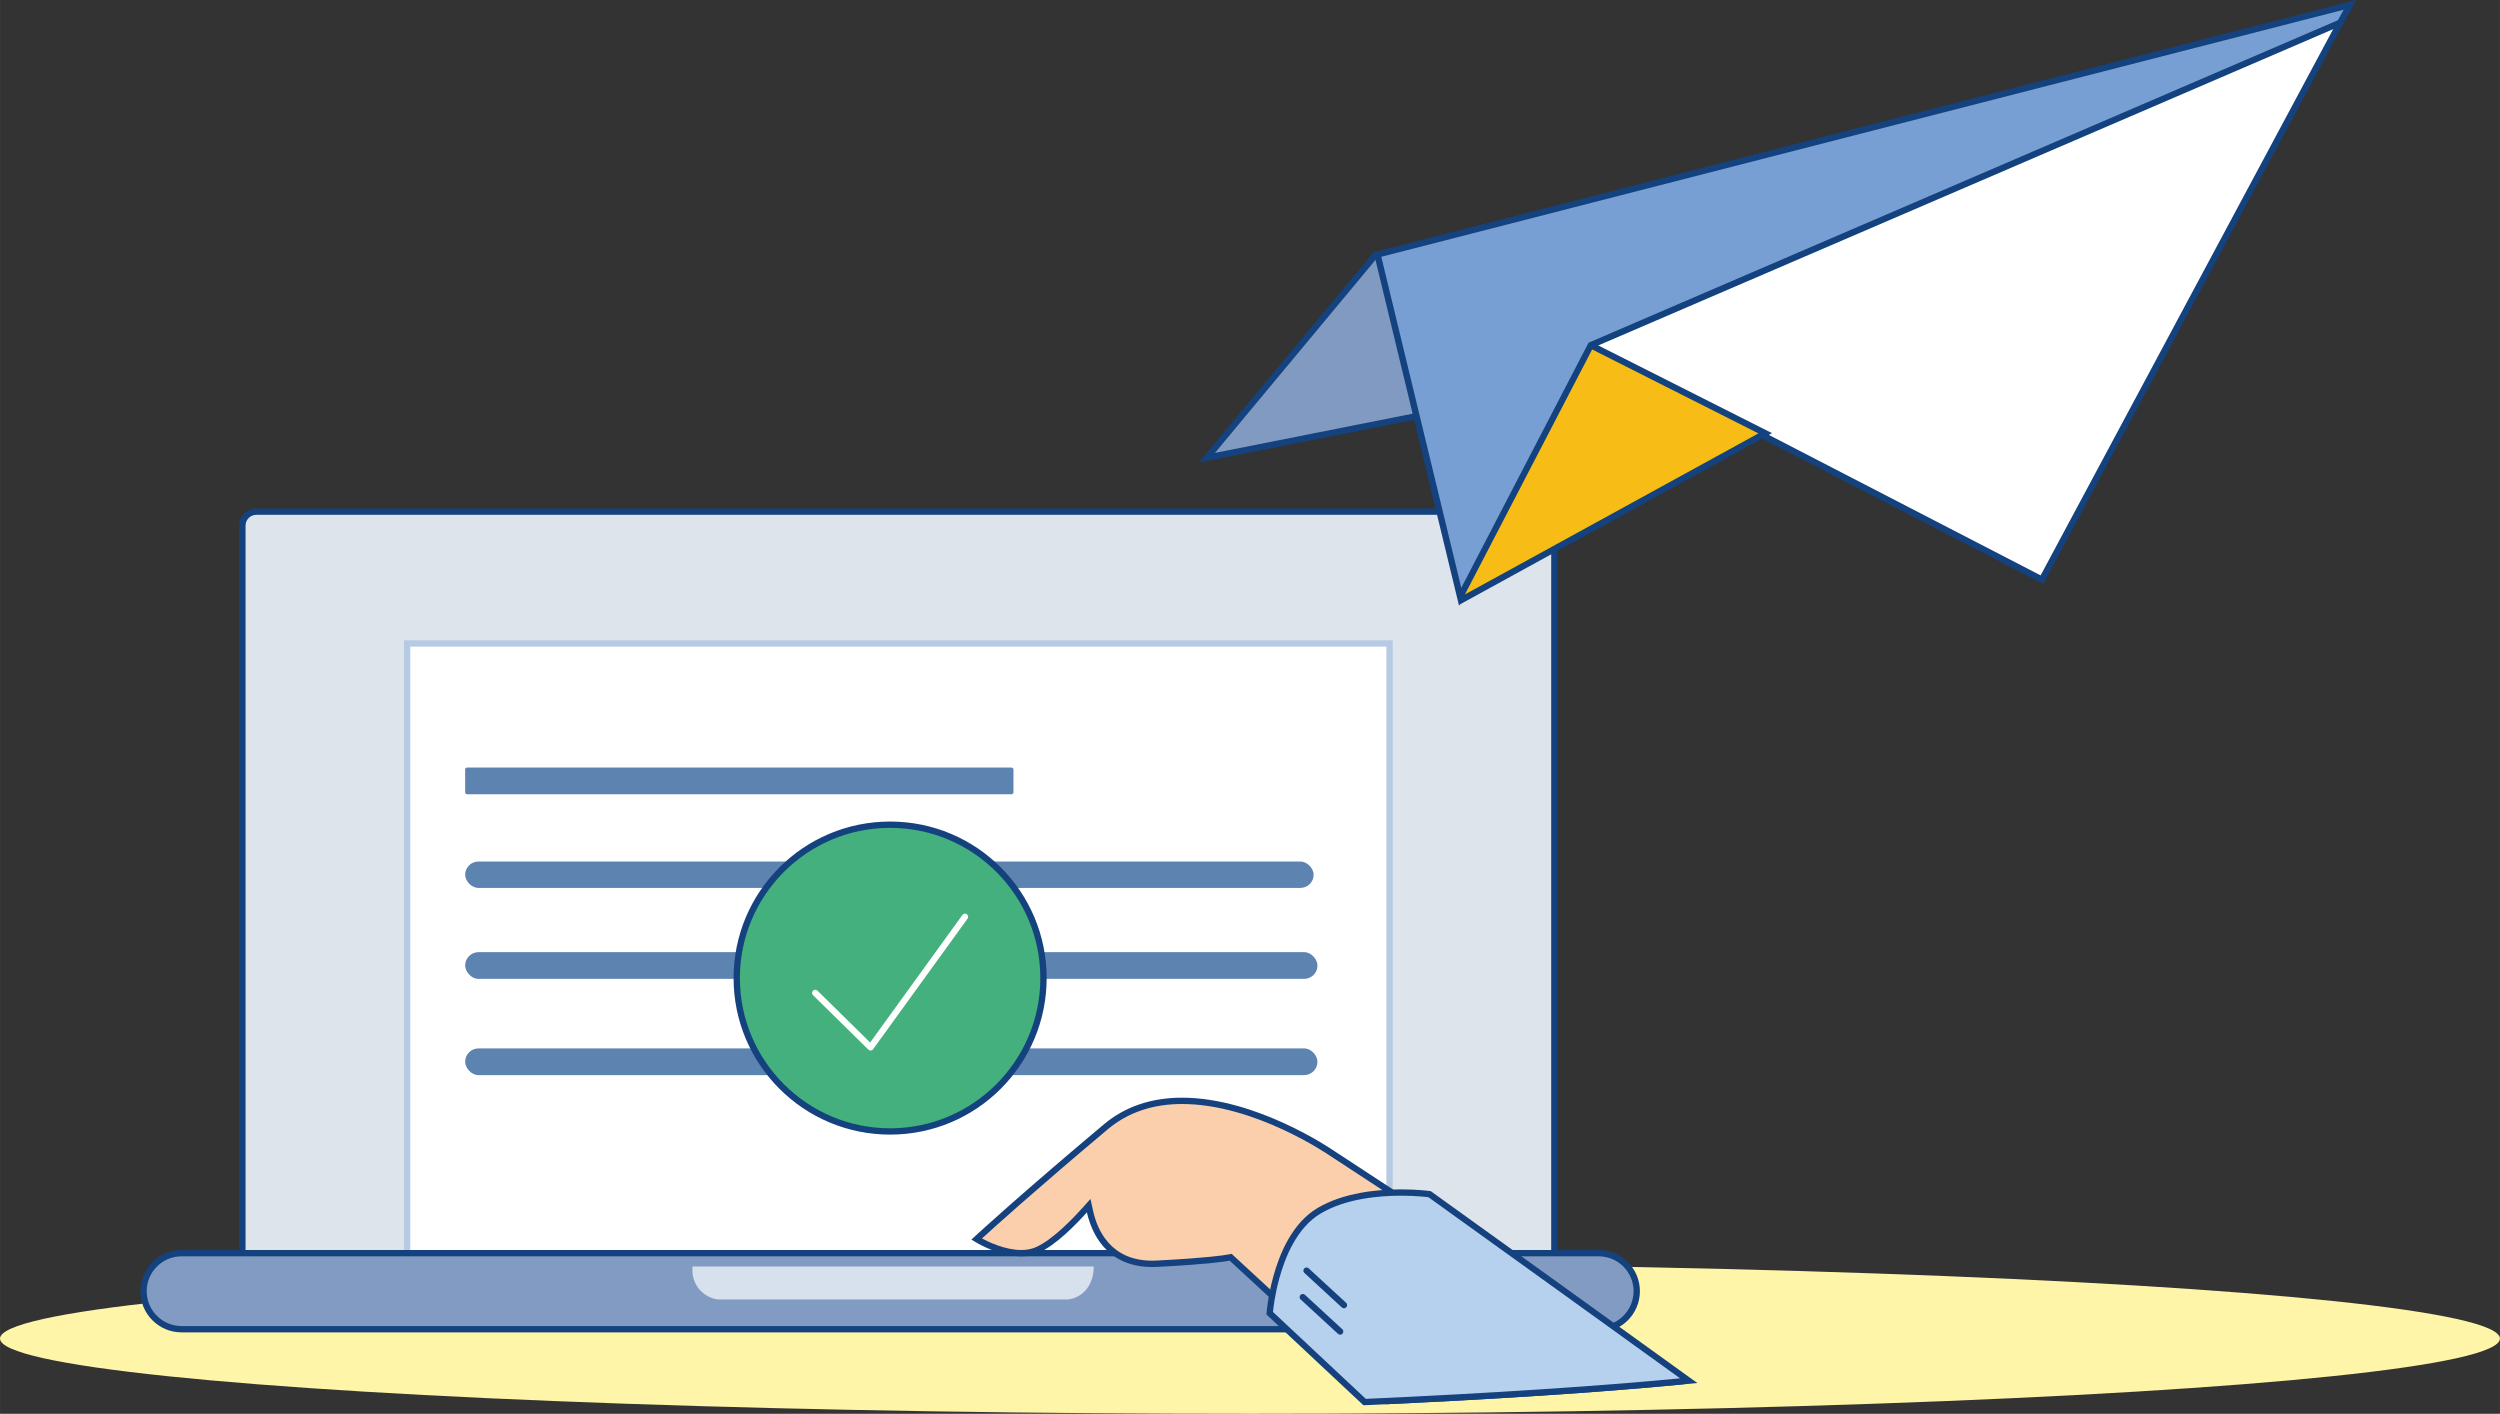
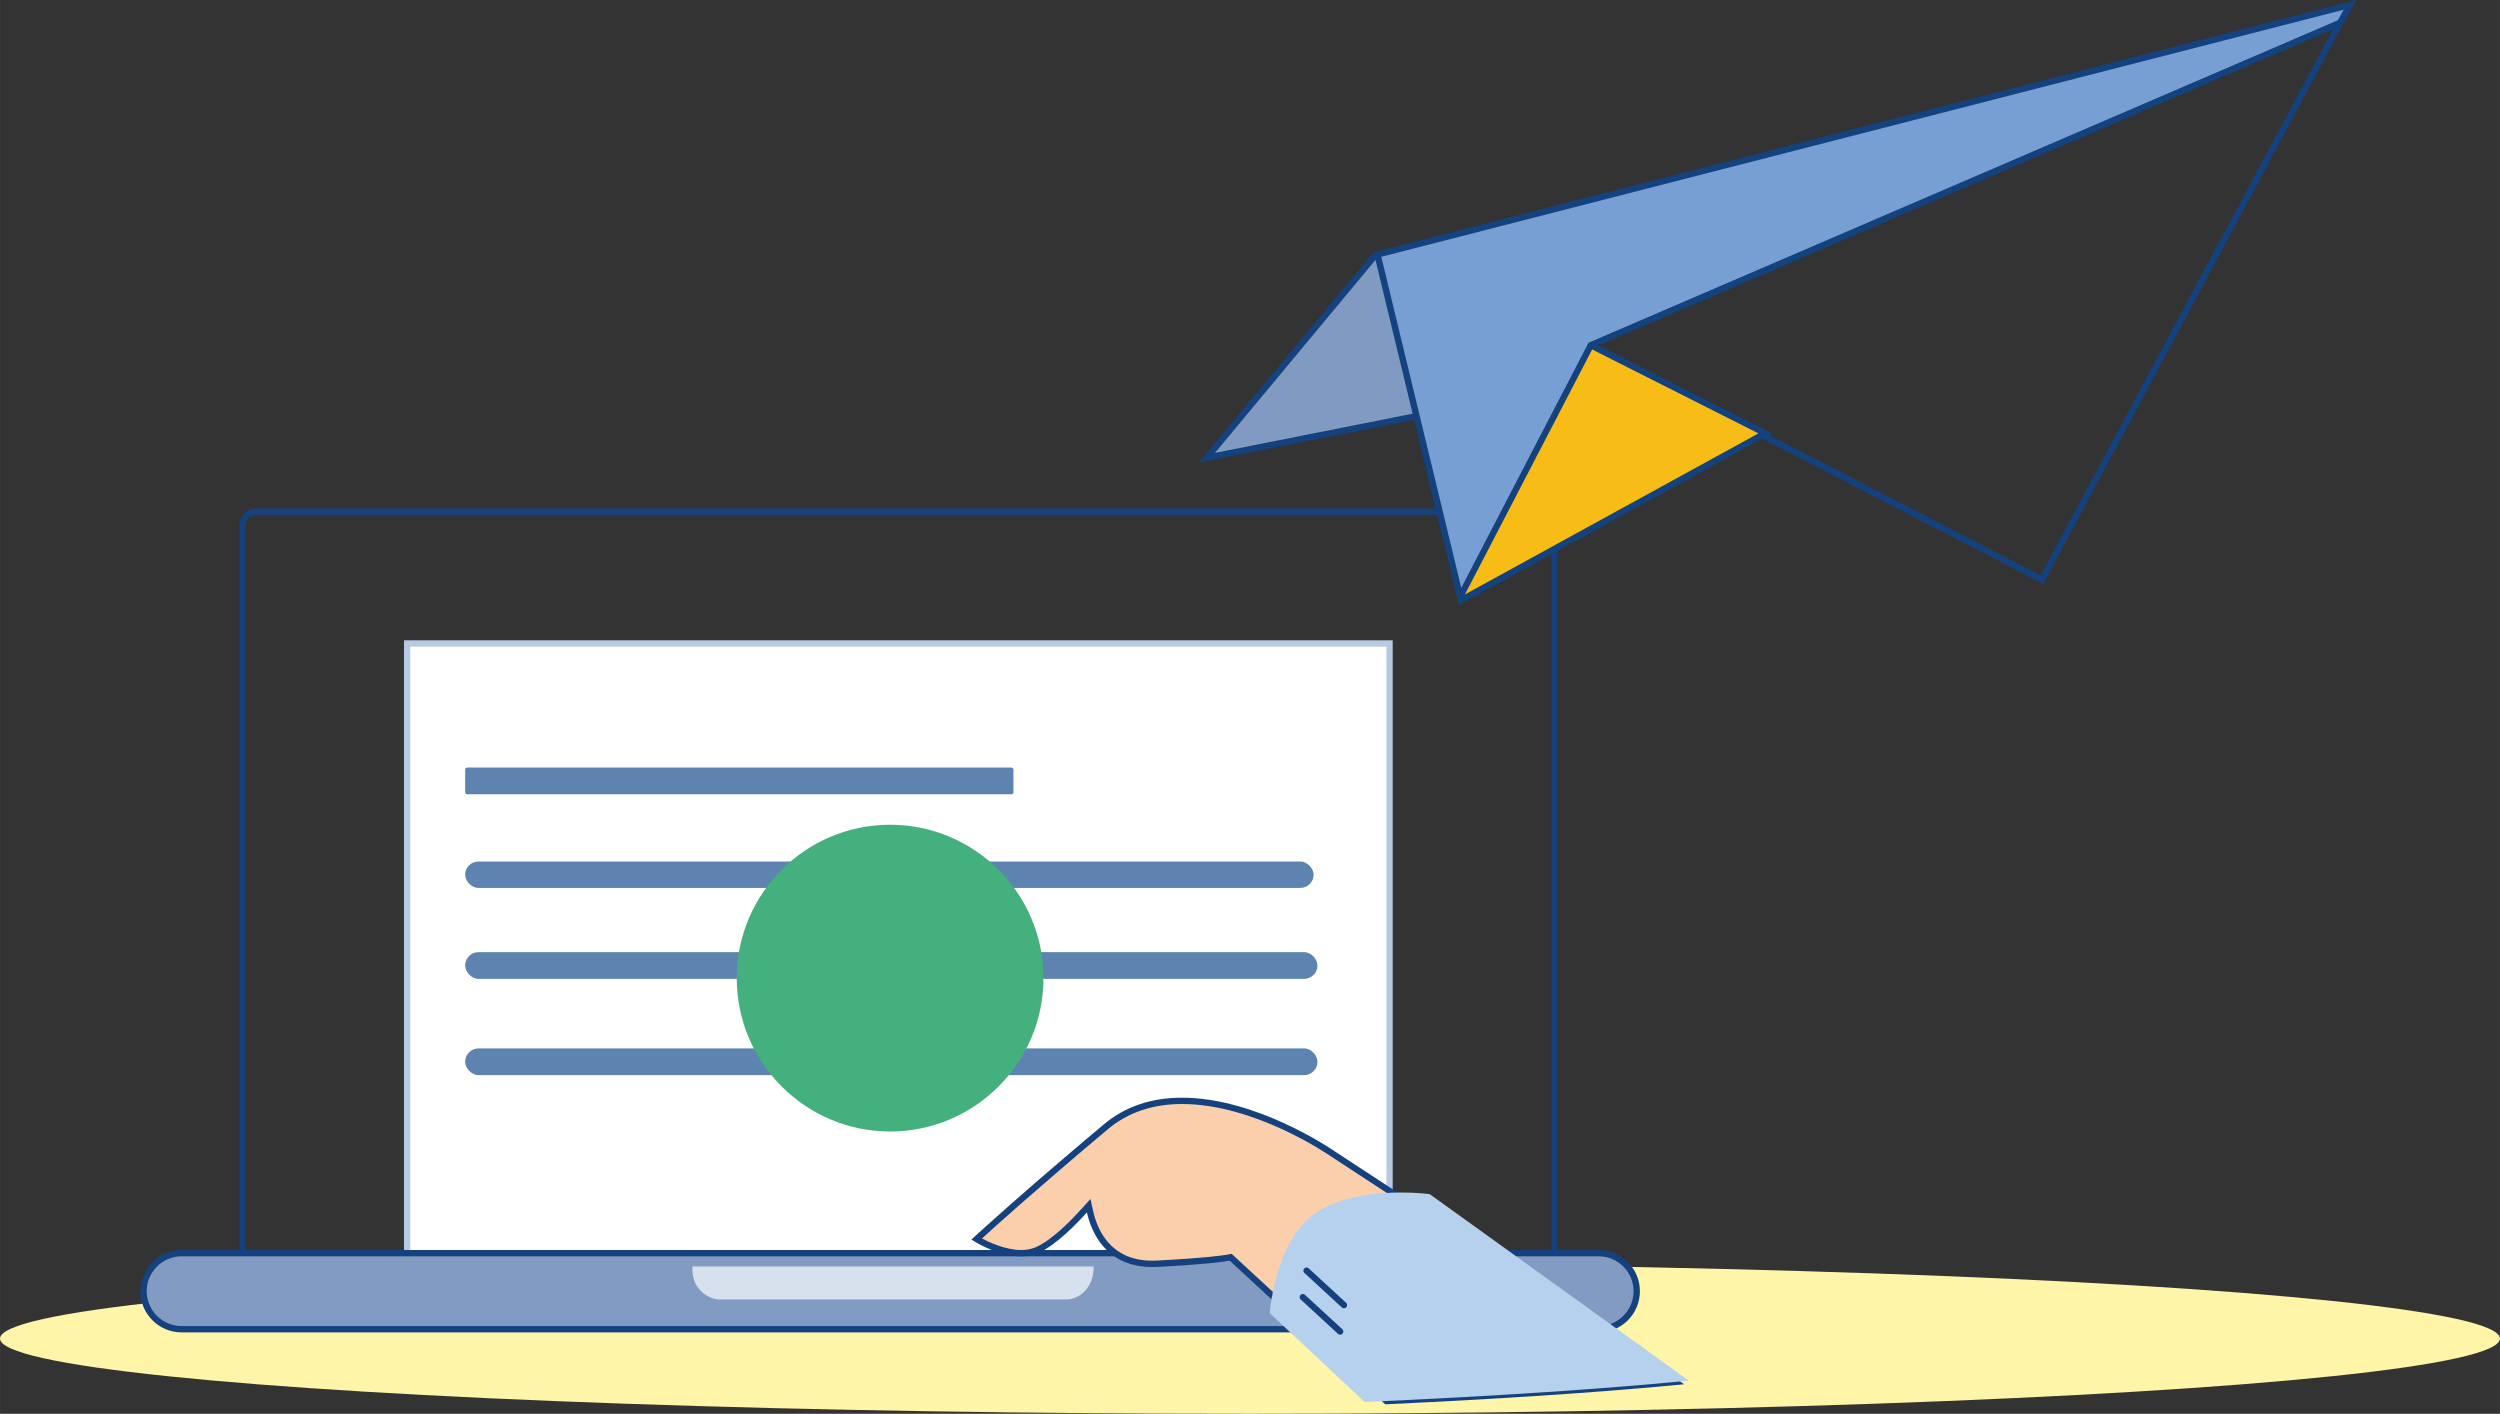
<svg xmlns="http://www.w3.org/2000/svg" id="Ebene_2" data-name="Ebene 2" width="209.19mm" height="118.3mm" viewBox="0 0 592.99 335.35">
  <rect x="0" y="0" width="592.99" height="335.35" fill="#333333" stroke="none" />
  <g id="Text-Bild">
    <g id="Ebene_128" data-name="Ebene 128">
      <g>
        <ellipse cx="296.49" cy="317.51" rx="296.49" ry="17.84" style="fill: #fff5a9;" />
        <g>
          <g id="Computer">
            <g id="Bildschirm">
-               <path d="M57.49,299.66V124.67c0-1.82,1.48-3.31,3.31-3.31h304.58c1.82,0,3.31,1.48,3.31,3.31v174.99H57.49Z" style="fill: #dde4eb;" />
              <path d="M365.38,122.11c1.41,0,2.56,1.15,2.56,2.56v174.24H58.24V124.67c0-1.41,1.15-2.56,2.56-2.56h304.58M365.38,120.61H60.8c-2.24,0-4.06,1.82-4.06,4.06v175.74h312.7V124.67c0-2.24-1.82-4.06-4.06-4.06h0Z" style="fill: #14427e;" />
            </g>
            <g id="Para_BG" data-name="Para BG">
              <rect x="96.57" y="152.63" width="233.02" height="147.03" style="fill: #fff;" />
              <path d="M328.85,153.38v145.53H97.32v-145.53h231.52M330.35,151.88H95.82v148.53h234.52v-148.53h0Z" style="fill: #b6cae3;" />
            </g>
            <g>
              <rect x="110.33" y="182.06" width="130.06" height="6.34" rx=".46" ry=".46" style="fill: #5d83b0;" />
              <rect x="110.33" y="204.36" width="201.26" height="6.25" rx="3.13" ry="3.13" style="fill: #5d83b0;" />
              <rect x="110.33" y="225.85" width="202.17" height="6.34" rx="3.17" ry="3.17" style="fill: #5d83b0;" />
              <rect x="110.33" y="248.68" width="202.17" height="6.34" rx="3.17" ry="3.17" style="fill: #5d83b0;" />
            </g>
            <g id="Tastatur">
              <g>
                <path d="M43.06,315.29c-4.97,0-9.02-4.05-9.02-9.02s4.05-9.02,9.02-9.02h336.15c4.97,0,9.02,4.05,9.02,9.02s-4.05,9.02-9.02,9.02H43.06Z" style="fill: #819bc2;" />
                <path d="M379.21,298c4.56,0,8.27,3.71,8.27,8.27s-3.71,8.27-8.27,8.27H43.06c-4.56,0-8.27-3.71-8.27-8.27s3.71-8.27,8.27-8.27h336.15M379.21,296.5H43.06c-5.4,0-9.77,4.38-9.77,9.77s4.38,9.77,9.77,9.77h336.15c5.4,0,9.77-4.37,9.77-9.77s-4.38-9.77-9.77-9.77h0Z" style="fill: #14427e;" />
              </g>
              <path id="Rechteck_28970" data-name="Rechteck 28970" d="M164.26,300.41h95.17c0,4.52-2.68,7.36-6,7.82h-83.18c-3.31-.45-6-3.29-6-6.8,0,0,0,0,0,0h0v-1.02Z" style="fill: #d7e0ed;" />
            </g>
            <g>
              <g>
                <path d="M211.13,268.39c-20.06,0-36.38-16.32-36.38-36.38s16.32-36.38,36.38-36.38,36.38,16.32,36.38,36.38-16.32,36.38-36.38,36.38Z" style="fill: #44b07d;" />
-                 <path d="M211.13,196.37c19.65,0,35.63,15.98,35.63,35.63s-15.98,35.63-35.63,35.63-35.63-15.98-35.63-35.63,15.98-35.63,35.63-35.63M211.13,194.87c-20.51,0-37.13,16.62-37.13,37.13s16.63,37.13,37.13,37.13,37.13-16.62,37.13-37.13-16.62-37.13-37.13-37.13h0Z" style="fill: #14427e;" />
              </g>
-               <path id="Pfad_34235" data-name="Pfad 34235" d="M193.37,235.52l13.12,12.91,22.4-30.96" style="fill: none; stroke: #fff; stroke-linecap: round; stroke-linejoin: round; stroke-width: 1.5px;" />
            </g>
          </g>
          <g>
            <path d="M291.91,298.22l-.37.07c-1.52.29-5.75.87-17.06,1.46-.4.02-.79.03-1.17.03-10.44,0-13.72-7.76-14.75-12.38l-.32-1.43-.97,1.09c-2.5,2.79-7.29,7.74-11.34,9.48-1.08.46-2.32.7-3.69.7-4.97,0-10.12-3.08-10.17-3.11l-.4-.24.34-.31c.1-.09,10.56-9.74,30.3-26.31,4.87-4.09,10.95-6.16,18.09-6.16,17.37,0,34.93,12,35.67,12.51l69.39,45.44,11.98,8.72-.91.08c-17.86,1.69-40.57,3.19-67.5,4.45h-.14s-36.96-34.1-36.96-34.1Z" style="fill: #fbcfac;" />
            <path d="M280.38,261.87c17.15,0,34.51,11.87,35.28,12.4l69.34,45.41,10.38,7.55c-17.63,1.64-39.91,3.1-66.23,4.34l-36.45-33.64-.56-.52-.75.14c-1.2.23-5.26.84-16.96,1.45-.39.02-.77.03-1.14.03-9.92,0-13.04-7.39-14.01-11.79l-.63-2.85-1.95,2.18c-1.98,2.21-7.01,7.55-11.07,9.29-.99.42-2.13.64-3.4.64-3.9,0-7.96-2-9.31-2.74,2.1-1.92,12.23-11.11,29.86-25.91,4.73-3.97,10.65-5.98,17.6-5.98M280.38,260.37c-7.32,0-13.56,2.13-18.57,6.34-19.73,16.56-30.22,26.23-30.33,26.33l-1.07.99,1.25.75c.22.13,5.42,3.22,10.56,3.22,1.47,0,2.81-.25,3.99-.76,4.21-1.81,9.13-6.91,11.6-9.67.97,4.35,4.29,12.96,15.48,12.97h0c.39,0,.8-.01,1.21-.03,11.51-.6,15.73-1.2,17.17-1.48l36.91,34.07.46-.02c26.95-1.27,49.68-2.77,67.53-4.46l2.89-.27-13.62-9.91-69.37-45.43c-.73-.5-18.49-12.64-36.1-12.64h0Z" style="fill: #15427f;" />
          </g>
          <g>
            <path d="M301.18,311.5v-.17s.28-3.68,1.53-8.22c1.45-5.4,4.41-12.54,10.23-15.96,6.02-3.55,13.85-4.29,19.37-4.29,3.95,0,6.68.38,6.71.38h.09s32.16,23.13,32.16,23.13l29.3,21.11-.91.09c-19.74,1.93-45.25,3.61-75.81,4.98h-.15s-22.51-21.06-22.51-21.06Z" style="fill: #b6d1ed;" />
-             <path d="M332.31,283.62c3.47,0,5.95.29,6.51.36l32,23.01,27.69,19.95c-19.54,1.88-44.6,3.52-74.54,4.87l-22.02-20.61c.07-.79.41-3.99,1.48-7.89,1.42-5.26,4.28-12.21,9.88-15.5,5.87-3.46,13.57-4.19,18.99-4.19M332.31,282.12c-5.61,0-13.58.76-19.75,4.39-6.03,3.54-9.08,10.88-10.57,16.41-1.26,4.59-1.54,8.21-1.55,8.36l-.04.52,23,21.53.46-.02c30.58-1.37,56.1-3.05,75.85-4.98l2.89-.28-30.91-22.27-32.31-23.23-.27-.04c-.11-.02-2.86-.39-6.82-.39h0Z" style="fill: #15427f;" />
          </g>
          <line x1="309.02" y1="307.68" x2="317.88" y2="315.84" style="fill: #b6d1ed; stroke: #15427f; stroke-linecap: round; stroke-linejoin: round; stroke-width: 1.5px;" />
          <line x1="309.91" y1="301.4" x2="318.78" y2="309.57" style="fill: #b6d1ed; stroke: #15427f; stroke-linecap: round; stroke-linejoin: round; stroke-width: 1.5px;" />
          <g id="Flieger">
            <g id="Pfad_31484" data-name="Pfad 31484">
-               <polygon points="374.3 80.61 557.13 1.59 484.34 137.49 374.3 80.61" style="fill: #fff;" />
-               <path d="M555.45,3.13l-71.42,133.35-107.98-55.81L555.45,3.13M558.8.05l-186.26,80.5,112.11,57.94L558.8.05h0Z" style="fill: #13427e;" />
+               <path d="M555.45,3.13l-71.42,133.35-107.98-55.81L555.45,3.13M558.8.05l-186.26,80.5,112.11,57.94h0Z" style="fill: #13427e;" />
            </g>
            <g>
              <polygon points="346.6 139.18 376.67 81.56 418.7 102.77 346.78 142.25 346.6 139.18" style="fill: #f7bc15;" />
              <path d="M377,82.56l40.09,20.24-69.63,38.21-.1-1.67,29.64-56.79M376.35,80.55l-30.51,58.47.26,4.45,74.21-40.73-43.96-22.19h0Z" style="fill: #13427e;" />
            </g>
            <g>
              <polygon points="326.21 60.54 328.92 59.89 338.29 98.25 286.26 108.58 326.21 60.54" style="fill: #819ac1;" />
              <path d="M328.37,60.79l9,36.88-49.19,9.76,38.45-46.22,1.74-.42M329.48,58.98l-3.68.88-41.47,49.86,54.88-10.89-9.72-39.85h0Z" style="fill: #13427e;" />
            </g>
            <g>
              <polygon points="326.73 60.38 557.4 1.16 555.08 5.38 377.34 81.89 346.34 141.57 326.73 60.38" style="fill: #779fd4;" />
              <path d="M555.91,2.31l-1.36,2.48-177.26,76.29-.49.21-.25.48-29.94,57.66-18.97-78.52L555.91,2.31M558.89,0l-233.07,59.84,20.26,83.85,31.79-61.22L555.62,5.97l3.28-5.97h0Z" style="fill: #13427e;" />
            </g>
          </g>
        </g>
      </g>
    </g>
  </g>
</svg>